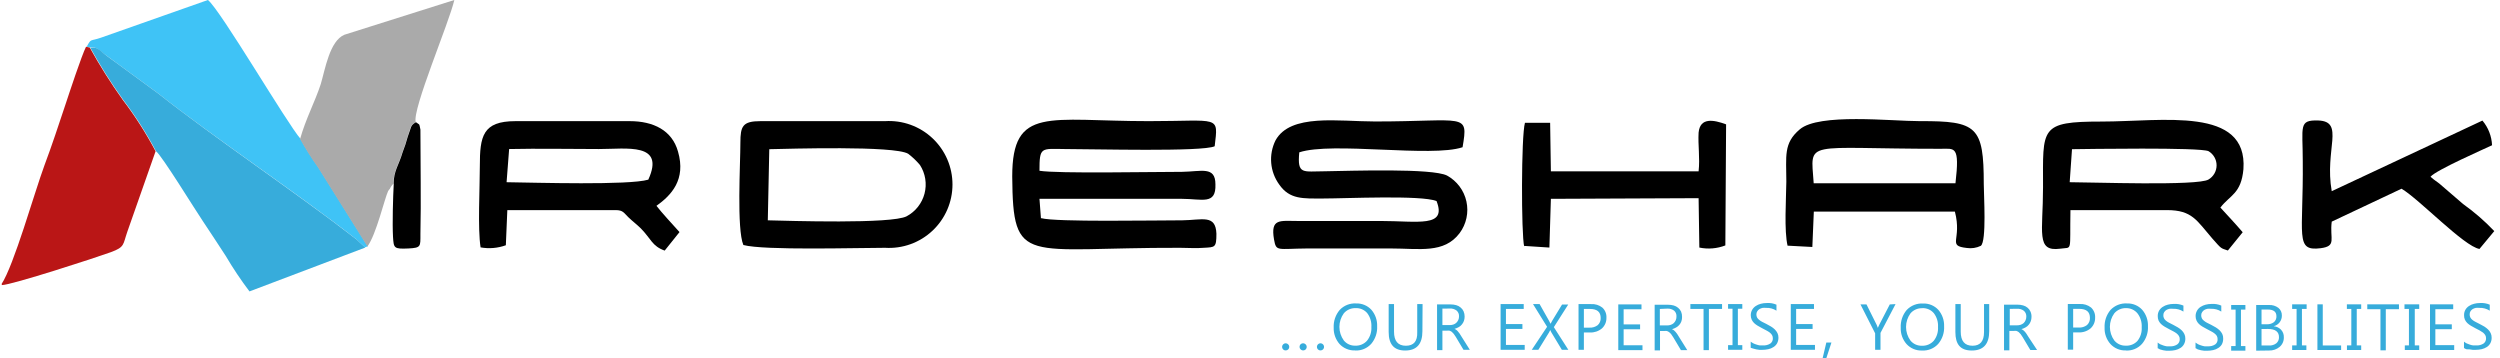
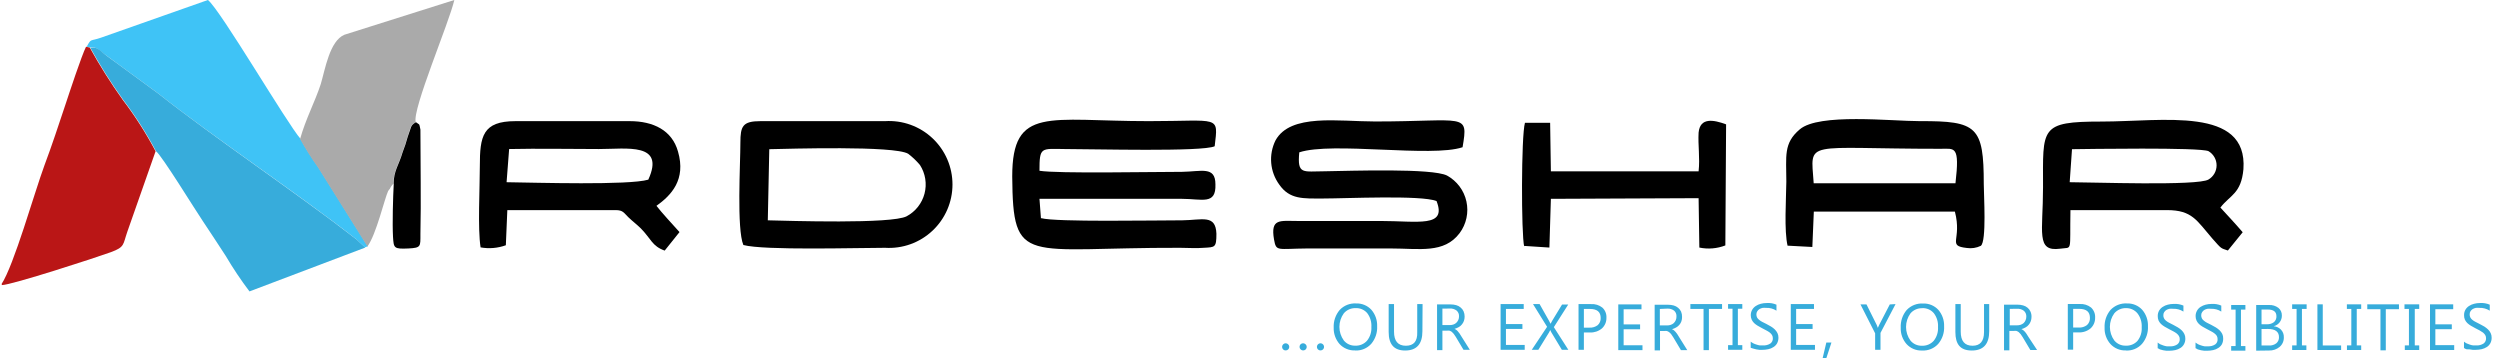
<svg xmlns="http://www.w3.org/2000/svg" width="349" height="50" viewBox="0 0 349 50" fill="none">
  <path d="M343.973 48.564V47.691C344.083 47.783 344.202 47.864 344.329 47.932L344.777 48.104C344.93 48.159 345.087 48.198 345.248 48.219C345.393 48.229 345.539 48.229 345.685 48.219C346.045 48.245 346.404 48.153 346.707 47.955C346.821 47.871 346.913 47.76 346.973 47.631C347.033 47.503 347.06 47.361 347.052 47.22C347.058 47.062 347.018 46.907 346.937 46.772C346.853 46.641 346.748 46.525 346.627 46.427C346.478 46.316 346.32 46.216 346.156 46.128L345.558 45.818L344.938 45.473C344.756 45.366 344.587 45.239 344.432 45.094C344.295 44.958 344.182 44.798 344.099 44.623C344.016 44.427 343.977 44.216 343.984 44.003C343.977 43.738 344.04 43.476 344.168 43.245C344.293 43.031 344.466 42.85 344.674 42.716C344.892 42.573 345.133 42.468 345.386 42.406C345.648 42.337 345.919 42.302 346.19 42.303C346.661 42.269 347.134 42.347 347.569 42.532V43.371C347.138 43.094 346.633 42.957 346.121 42.98C345.957 42.963 345.791 42.963 345.627 42.98C345.475 43.013 345.328 43.067 345.191 43.141C345.066 43.22 344.96 43.326 344.88 43.451C344.798 43.582 344.758 43.734 344.766 43.888C344.758 44.035 344.79 44.182 344.858 44.313C344.922 44.438 345.012 44.547 345.122 44.635C345.255 44.748 345.402 44.844 345.558 44.922L346.144 45.221C346.374 45.336 346.592 45.45 346.799 45.577C346.989 45.696 347.166 45.835 347.328 45.99C347.48 46.135 347.605 46.306 347.695 46.496C347.791 46.693 347.838 46.909 347.833 47.128C347.843 47.404 347.78 47.677 347.649 47.921C347.532 48.135 347.362 48.317 347.155 48.449C346.933 48.589 346.688 48.69 346.431 48.748C346.148 48.808 345.859 48.839 345.57 48.84H345.191L344.743 48.771L344.329 48.759C344.211 48.722 344.099 48.668 343.996 48.598L343.973 48.564ZM342.606 48.863H339.228V42.486H342.468V43.164H339.975V45.278H342.272V45.956H339.975V48.185H342.606V48.863ZM337.723 42.486V43.13H337.102V48.219H337.723V48.863H335.712V48.219H336.287V43.13H335.666V42.486H337.723ZM334.897 43.164H333.058V48.909H332.312V43.164H330.473V42.486H334.897V43.164ZM329.623 42.486V43.13H329.003V48.219H329.623V48.863H327.635V48.219H328.244V43.13H327.624V42.486H329.623ZM326.82 48.863H323.511V42.486H324.258V48.231H326.82V48.863ZM322.006 42.486V43.13H321.351V48.219H321.971V48.863H319.984V48.219H320.604V43.13H319.984V42.486H322.006ZM315.71 45.933V48.231H316.755C317.123 48.255 317.486 48.145 317.778 47.921C317.899 47.816 317.995 47.685 318.059 47.537C318.122 47.39 318.152 47.231 318.146 47.07C318.146 46.312 317.629 45.922 316.606 45.922L315.71 45.933ZM315.71 43.21V45.267H316.48C316.826 45.282 317.168 45.177 317.445 44.968C317.561 44.865 317.653 44.737 317.713 44.594C317.772 44.451 317.799 44.296 317.789 44.141C317.789 43.52 317.387 43.21 316.572 43.21H315.71ZM314.963 48.955V42.578H316.755C317.226 42.554 317.69 42.696 318.065 42.98C318.221 43.108 318.345 43.27 318.429 43.453C318.513 43.636 318.553 43.836 318.548 44.037C318.557 44.382 318.449 44.719 318.24 44.993C318.031 45.267 317.734 45.461 317.399 45.542V45.542C317.791 45.572 318.158 45.744 318.433 46.025C318.565 46.169 318.668 46.337 318.735 46.52C318.802 46.703 318.832 46.898 318.823 47.093C318.831 47.345 318.783 47.596 318.681 47.826C318.58 48.057 318.428 48.262 318.238 48.426C317.822 48.77 317.295 48.95 316.755 48.932L314.963 48.955ZM313.458 42.578V43.222H312.838V48.311H313.458V48.955H311.471V48.311H312.091V43.222H311.471V42.578H313.458ZM306.496 48.69V47.817C306.61 47.909 306.733 47.99 306.863 48.059C307.007 48.13 307.157 48.187 307.312 48.231C307.46 48.285 307.614 48.323 307.771 48.346C307.916 48.355 308.062 48.355 308.208 48.346C308.572 48.37 308.934 48.278 309.242 48.081C309.355 47.997 309.444 47.885 309.503 47.757C309.561 47.628 309.586 47.487 309.575 47.346C309.579 47.19 309.543 47.036 309.471 46.898C309.386 46.764 309.277 46.648 309.15 46.553C309.004 46.437 308.846 46.337 308.679 46.255L308.093 45.944C307.875 45.83 307.656 45.715 307.472 45.6C307.289 45.495 307.119 45.368 306.967 45.221C306.829 45.084 306.717 44.925 306.634 44.75C306.547 44.555 306.504 44.343 306.507 44.129C306.504 43.864 306.571 43.602 306.703 43.371C306.823 43.158 306.993 42.977 307.197 42.843C307.416 42.702 307.657 42.598 307.909 42.532C308.175 42.463 308.449 42.429 308.725 42.429C309.192 42.396 309.661 42.475 310.092 42.659V43.497C309.662 43.219 309.156 43.082 308.644 43.107C308.484 43.09 308.322 43.09 308.162 43.107C308.009 43.137 307.861 43.192 307.725 43.268C307.6 43.347 307.494 43.453 307.415 43.578C307.329 43.707 307.285 43.859 307.289 44.014C307.286 44.161 307.318 44.307 307.38 44.439C307.445 44.567 307.54 44.678 307.656 44.761C307.786 44.874 307.928 44.97 308.081 45.048L308.679 45.347C308.897 45.462 309.115 45.577 309.322 45.703C309.516 45.822 309.697 45.961 309.862 46.117C310.011 46.265 310.135 46.435 310.23 46.622C310.321 46.82 310.364 47.037 310.356 47.254C310.364 47.529 310.305 47.801 310.184 48.047C310.062 48.262 309.888 48.444 309.678 48.575C309.459 48.721 309.213 48.822 308.954 48.874C308.671 48.936 308.382 48.966 308.093 48.966H307.725L307.266 48.897L306.829 48.782C306.701 48.726 306.581 48.653 306.473 48.564L306.496 48.69ZM301.211 48.69V47.817C301.321 47.909 301.441 47.99 301.567 48.059L302.015 48.231C302.168 48.286 302.326 48.324 302.486 48.346C302.632 48.356 302.777 48.356 302.923 48.346C303.283 48.372 303.642 48.279 303.945 48.081C304.059 47.997 304.151 47.886 304.211 47.758C304.271 47.629 304.298 47.488 304.29 47.346C304.296 47.189 304.256 47.033 304.175 46.898C304.091 46.767 303.986 46.651 303.865 46.553C303.717 46.44 303.56 46.34 303.394 46.255L302.796 45.944L302.176 45.6C301.994 45.492 301.825 45.365 301.67 45.221C301.533 45.084 301.42 44.925 301.337 44.75C301.254 44.554 301.215 44.342 301.222 44.129C301.215 43.865 301.278 43.603 301.406 43.371C301.531 43.158 301.704 42.977 301.912 42.843C302.13 42.699 302.371 42.594 302.624 42.532C302.887 42.463 303.157 42.428 303.428 42.429C303.9 42.395 304.372 42.474 304.807 42.659V43.497C304.376 43.22 303.871 43.084 303.359 43.107C303.195 43.089 303.029 43.089 302.865 43.107C302.713 43.139 302.566 43.193 302.429 43.268C302.304 43.347 302.198 43.453 302.119 43.578C302.036 43.708 301.996 43.86 302.004 44.014C301.996 44.162 302.028 44.309 302.096 44.439C302.16 44.564 302.25 44.674 302.36 44.761C302.493 44.874 302.64 44.97 302.796 45.048L303.382 45.347C303.603 45.454 303.818 45.573 304.026 45.703C304.221 45.819 304.402 45.958 304.566 46.117C304.718 46.261 304.843 46.433 304.933 46.622C305.029 46.819 305.076 47.036 305.071 47.254C305.082 47.53 305.018 47.804 304.887 48.047C304.77 48.262 304.6 48.444 304.393 48.575C304.171 48.716 303.926 48.817 303.67 48.874C303.386 48.934 303.097 48.965 302.808 48.966H302.429L301.981 48.897L301.544 48.782C301.414 48.729 301.294 48.656 301.188 48.564L301.211 48.69ZM296.788 43.015C296.479 43.006 296.172 43.066 295.89 43.192C295.608 43.317 295.357 43.504 295.156 43.739C294.756 44.29 294.541 44.953 294.541 45.634C294.541 46.315 294.756 46.979 295.156 47.53C295.349 47.765 295.594 47.952 295.871 48.078C296.147 48.203 296.449 48.263 296.753 48.254C297.054 48.27 297.354 48.221 297.634 48.11C297.913 47.999 298.166 47.828 298.373 47.61C298.812 47.071 299.029 46.385 298.982 45.692C299.026 44.995 298.818 44.306 298.396 43.75C298.202 43.513 297.956 43.324 297.677 43.196C297.398 43.069 297.094 43.007 296.788 43.015V43.015ZM296.788 48.92C296.382 48.938 295.978 48.867 295.603 48.713C295.227 48.558 294.891 48.323 294.616 48.024C294.059 47.392 293.766 46.569 293.801 45.726C293.757 44.832 294.053 43.954 294.628 43.268C294.921 42.957 295.278 42.714 295.675 42.557C296.073 42.401 296.499 42.333 296.925 42.36C297.323 42.345 297.718 42.416 298.085 42.569C298.452 42.721 298.782 42.952 299.051 43.245C299.599 43.882 299.887 44.702 299.855 45.542C299.903 46.437 299.607 47.317 299.028 48.001C298.742 48.319 298.388 48.568 297.992 48.729C297.596 48.89 297.168 48.959 296.742 48.932L296.788 48.92ZM289.412 43.118V45.726H290.193C290.605 45.752 291.012 45.629 291.342 45.382C291.48 45.256 291.589 45.101 291.661 44.928C291.733 44.755 291.765 44.569 291.755 44.382C291.755 43.532 291.261 43.118 290.262 43.118H289.412ZM289.412 46.404V48.817H288.665V42.44H290.331C290.902 42.402 291.468 42.578 291.916 42.934C292.109 43.114 292.259 43.334 292.356 43.578C292.454 43.822 292.496 44.085 292.479 44.347C292.487 44.624 292.435 44.9 292.328 45.155C292.222 45.411 292.061 45.641 291.859 45.83C291.388 46.227 290.785 46.432 290.17 46.404H289.412ZM280.565 43.118V45.416H281.576C281.752 45.419 281.927 45.392 282.093 45.336C282.246 45.283 282.386 45.201 282.507 45.094C282.621 44.984 282.711 44.851 282.771 44.704C282.843 44.541 282.878 44.364 282.874 44.187C282.881 44.038 282.855 43.89 282.797 43.753C282.74 43.615 282.652 43.493 282.541 43.394C282.27 43.184 281.93 43.081 281.588 43.107L280.565 43.118ZM284.38 48.863H283.437L282.369 47.07C282.281 46.923 282.185 46.782 282.082 46.645C281.999 46.541 281.906 46.445 281.806 46.358C281.71 46.291 281.606 46.237 281.496 46.197C281.37 46.179 281.242 46.179 281.117 46.197H280.508V48.909H279.761V42.532H281.657C281.917 42.53 282.176 42.564 282.426 42.636C282.654 42.696 282.866 42.806 283.047 42.957C283.221 43.099 283.359 43.28 283.449 43.486C283.556 43.72 283.607 43.975 283.598 44.233C283.601 44.44 283.565 44.646 283.495 44.842C283.432 45.023 283.334 45.191 283.208 45.336C283.09 45.488 282.941 45.613 282.771 45.703C282.588 45.81 282.391 45.892 282.185 45.944C282.284 45.985 282.377 46.039 282.461 46.105C282.546 46.169 282.623 46.242 282.691 46.324C282.765 46.411 282.834 46.503 282.897 46.599L283.127 46.967L284.38 48.863ZM277.693 46.243C277.693 48.035 276.877 48.932 275.269 48.932C273.66 48.932 272.971 48.07 272.971 46.347V42.452H273.718V46.301C273.718 47.61 274.269 48.265 275.372 48.265C276.429 48.265 276.969 47.633 276.969 46.37V42.452H277.693V46.243ZM268.329 43.026C268.021 43.017 267.714 43.078 267.432 43.203C267.149 43.328 266.899 43.515 266.698 43.75C266.298 44.301 266.083 44.965 266.083 45.646C266.083 46.327 266.298 46.99 266.698 47.541C266.891 47.776 267.136 47.964 267.412 48.089C267.689 48.214 267.991 48.275 268.295 48.265C268.605 48.279 268.913 48.225 269.199 48.106C269.485 47.986 269.741 47.806 269.949 47.576C270.379 47.032 270.592 46.349 270.547 45.657C270.591 44.961 270.383 44.272 269.961 43.716C269.764 43.486 269.519 43.304 269.242 43.183C268.966 43.062 268.666 43.004 268.364 43.015L268.329 43.026ZM268.329 48.932C267.924 48.95 267.52 48.879 267.144 48.724C266.769 48.569 266.433 48.334 266.158 48.035C265.6 47.403 265.308 46.58 265.342 45.738C265.299 44.843 265.595 43.965 266.17 43.279C266.462 42.968 266.82 42.726 267.217 42.569C267.614 42.412 268.041 42.345 268.467 42.371C268.865 42.356 269.26 42.428 269.627 42.58C269.994 42.733 270.324 42.964 270.593 43.256C271.141 43.893 271.428 44.714 271.397 45.554C271.445 46.449 271.149 47.328 270.57 48.013C270.287 48.324 269.937 48.568 269.548 48.727C269.158 48.886 268.738 48.956 268.318 48.932H268.329ZM264.619 42.452L262.516 46.473V48.828H261.769V46.53L259.724 42.498H260.563L261.999 45.382C261.999 45.382 262.068 45.542 262.148 45.772C262.197 45.638 262.255 45.508 262.321 45.382L263.814 42.498L264.619 42.452ZM255.669 47.817L254.956 50H254.439L254.956 47.817H255.669ZM253.371 48.828H249.993V42.452H253.233V43.13H250.74V45.244H253.038V45.922H250.74V48.15H253.371V48.828ZM244.398 48.564V47.691C244.512 47.783 244.636 47.864 244.766 47.932C244.909 48.003 245.059 48.061 245.214 48.104C245.366 48.16 245.524 48.199 245.685 48.219C245.826 48.229 245.968 48.229 246.11 48.219C246.474 48.244 246.836 48.151 247.144 47.955C247.258 47.871 247.349 47.76 247.41 47.631C247.47 47.503 247.497 47.361 247.488 47.22C247.488 47.063 247.449 46.909 247.374 46.772C247.289 46.641 247.184 46.525 247.063 46.427C246.912 46.313 246.75 46.213 246.581 46.128L245.995 45.818L245.374 45.473C245.193 45.366 245.023 45.239 244.869 45.094C244.732 44.958 244.619 44.798 244.536 44.623C244.449 44.428 244.406 44.216 244.409 44.003C244.406 43.737 244.473 43.475 244.605 43.245C244.73 43.031 244.903 42.85 245.11 42.716C245.325 42.574 245.562 42.469 245.811 42.406C246.077 42.337 246.352 42.302 246.627 42.303C247.094 42.269 247.563 42.347 247.994 42.532V43.371C247.565 43.091 247.058 42.954 246.546 42.98C246.386 42.963 246.224 42.963 246.064 42.98C245.911 43.013 245.764 43.067 245.627 43.141C245.502 43.22 245.396 43.326 245.317 43.451C245.231 43.581 245.187 43.733 245.191 43.888C245.189 44.035 245.22 44.18 245.283 44.313C245.351 44.438 245.445 44.548 245.558 44.635C245.69 44.745 245.832 44.841 245.983 44.922L246.581 45.221C246.811 45.336 247.017 45.45 247.224 45.577C247.42 45.693 247.601 45.832 247.764 45.99C247.913 46.138 248.037 46.309 248.132 46.496C248.227 46.693 248.275 46.909 248.27 47.128C248.274 47.403 248.211 47.675 248.086 47.921C247.964 48.136 247.79 48.318 247.58 48.449C247.361 48.594 247.115 48.696 246.857 48.748C246.573 48.809 246.285 48.84 245.995 48.84H245.627L245.168 48.771L244.731 48.656C244.629 48.636 244.528 48.605 244.432 48.564H244.398ZM243.226 42.452V43.095H242.606V48.185H243.226V48.828H241.238V48.185H241.859V43.095H241.238V42.452H243.226ZM240.4 43.13H238.562V48.874H237.815V43.13H235.977V42.452H240.4V43.13ZM231.714 43.13V45.428H232.725C232.901 45.433 233.076 45.405 233.242 45.347C233.394 45.294 233.535 45.213 233.656 45.106C233.77 44.993 233.864 44.861 233.931 44.715C234.008 44.542 234.044 44.353 234.035 44.164C234.044 44.016 234.02 43.868 233.964 43.731C233.909 43.593 233.823 43.471 233.713 43.371C233.437 43.161 233.094 43.059 232.748 43.084L231.714 43.13ZM235.54 48.874H234.655L233.587 47.082L233.3 46.657C233.216 46.55 233.119 46.453 233.012 46.37C232.919 46.298 232.814 46.244 232.702 46.209C232.58 46.189 232.456 46.189 232.334 46.209H231.737V48.92H230.99V42.544H232.886C233.146 42.542 233.405 42.577 233.656 42.647C233.879 42.71 234.087 42.819 234.265 42.969C234.439 43.113 234.58 43.294 234.678 43.497C234.776 43.734 234.823 43.988 234.816 44.244C234.822 44.451 234.791 44.657 234.724 44.853C234.661 45.035 234.563 45.202 234.437 45.347C234.312 45.497 234.16 45.622 233.989 45.715C233.806 45.822 233.609 45.903 233.403 45.956V45.956C233.507 45.993 233.604 46.047 233.69 46.117C233.771 46.181 233.845 46.254 233.909 46.335C233.987 46.422 234.06 46.515 234.127 46.611L234.357 46.978L235.54 48.874ZM229.29 48.874H225.912V42.498H229.152V43.176H226.659V45.29H228.957V45.968H226.659V48.196H229.29V48.874ZM221.11 43.13V45.738H221.891C222.303 45.763 222.71 45.641 223.04 45.393C223.179 45.267 223.288 45.113 223.359 44.94C223.431 44.767 223.463 44.58 223.454 44.394C223.454 43.543 222.959 43.13 221.96 43.13H221.11ZM221.11 46.416V48.828H220.363V42.452H222.109C222.681 42.413 223.246 42.589 223.695 42.946C223.887 43.125 224.037 43.345 224.135 43.589C224.232 43.834 224.274 44.096 224.258 44.359C224.265 44.636 224.214 44.911 224.107 45.167C224 45.422 223.84 45.652 223.637 45.841C223.167 46.238 222.564 46.443 221.948 46.416H221.11ZM218.938 48.828H218.031L216.56 46.381C216.501 46.282 216.451 46.178 216.411 46.071V46.071C216.371 46.179 216.321 46.283 216.261 46.381L214.756 48.828H213.837L215.974 45.623L214.01 42.452H214.929L216.227 44.75C216.307 44.899 216.388 45.048 216.457 45.198C216.53 45.039 216.615 44.885 216.71 44.738L218.065 42.509H218.927L216.916 45.669L218.938 48.828ZM212.849 48.828H209.483V42.452H212.711V43.13H210.23V45.244H212.528V45.922H210.23V48.15H212.849V48.828ZM201.36 43.084V45.382H202.383C202.558 45.385 202.733 45.357 202.9 45.301C203.049 45.249 203.186 45.167 203.302 45.06C203.417 44.947 203.51 44.815 203.578 44.669C203.649 44.507 203.685 44.33 203.681 44.152C203.688 44.004 203.662 43.855 203.604 43.718C203.546 43.581 203.459 43.459 203.348 43.359C203.073 43.148 202.729 43.045 202.383 43.072L201.36 43.084ZM205.186 48.828H204.301L203.233 47.036L202.946 46.611C202.863 46.507 202.77 46.411 202.67 46.324C202.574 46.257 202.47 46.203 202.36 46.163C202.234 46.145 202.106 46.145 201.981 46.163H201.36V48.874H200.613V42.498H202.521C202.781 42.495 203.04 42.53 203.29 42.601C203.515 42.661 203.723 42.771 203.899 42.923C204.077 43.064 204.219 43.245 204.313 43.451C204.414 43.687 204.465 43.941 204.462 44.198C204.464 44.406 204.429 44.612 204.359 44.807C204.296 44.989 204.198 45.156 204.072 45.301C203.954 45.453 203.805 45.579 203.635 45.669C203.45 45.773 203.253 45.854 203.049 45.91V45.91C203.148 45.951 203.241 46.005 203.325 46.071C203.409 46.132 203.482 46.205 203.543 46.289C203.621 46.377 203.694 46.469 203.761 46.565L203.991 46.932L205.186 48.828ZM198.568 46.243C198.568 48.035 197.764 48.932 196.156 48.932C194.605 48.932 193.858 48.07 193.858 46.347V42.452H194.605V46.301C194.605 47.61 195.156 48.265 196.259 48.265C197.362 48.265 197.891 47.633 197.845 46.37V42.452H198.591L198.568 46.243ZM189.228 43.015C188.919 43.006 188.612 43.066 188.33 43.192C188.048 43.317 187.797 43.504 187.596 43.739C187.197 44.29 186.981 44.953 186.981 45.634C186.981 46.315 187.197 46.979 187.596 47.53C187.788 47.764 188.03 47.951 188.305 48.076C188.58 48.202 188.88 48.262 189.182 48.254C189.492 48.27 189.801 48.216 190.087 48.096C190.373 47.977 190.629 47.795 190.836 47.564C191.27 47.022 191.487 46.339 191.445 45.646C191.489 44.949 191.281 44.26 190.859 43.704C190.658 43.472 190.406 43.29 190.124 43.17C189.841 43.051 189.534 42.998 189.228 43.015V43.015ZM189.17 48.92C188.765 48.936 188.362 48.864 187.987 48.709C187.612 48.555 187.275 48.321 186.999 48.024C186.446 47.389 186.154 46.568 186.183 45.726C186.143 44.83 186.443 43.952 187.022 43.268C187.315 42.957 187.673 42.714 188.07 42.557C188.467 42.401 188.894 42.333 189.32 42.36C189.717 42.346 190.112 42.418 190.479 42.571C190.846 42.724 191.175 42.953 191.445 43.245C191.994 43.882 192.281 44.702 192.249 45.542C192.297 46.437 192.001 47.317 191.422 48.001C191.146 48.306 190.806 48.547 190.428 48.708C190.049 48.869 189.639 48.945 189.228 48.932L189.17 48.92ZM184.334 48.92C184.27 48.922 184.206 48.91 184.147 48.887C184.088 48.863 184.034 48.827 183.989 48.782C183.919 48.712 183.872 48.623 183.852 48.527C183.832 48.43 183.841 48.33 183.878 48.238C183.915 48.147 183.977 48.068 184.058 48.011C184.139 47.955 184.235 47.923 184.334 47.921C184.433 47.921 184.53 47.951 184.613 48.007C184.696 48.062 184.76 48.141 184.798 48.233C184.836 48.325 184.846 48.426 184.827 48.524C184.808 48.622 184.76 48.712 184.69 48.782C184.593 48.872 184.466 48.921 184.334 48.92V48.92ZM181.909 48.92C181.812 48.917 181.718 48.887 181.637 48.832C181.557 48.777 181.494 48.7 181.457 48.61C181.419 48.52 181.408 48.422 181.425 48.326C181.442 48.23 181.487 48.141 181.553 48.07C181.599 48.022 181.655 47.984 181.716 47.958C181.777 47.932 181.843 47.918 181.909 47.918C181.976 47.918 182.042 47.932 182.103 47.958C182.164 47.984 182.219 48.022 182.266 48.07C182.338 48.139 182.387 48.228 182.407 48.326C182.427 48.424 182.418 48.525 182.379 48.617C182.341 48.709 182.275 48.787 182.191 48.842C182.107 48.895 182.009 48.923 181.909 48.92V48.92ZM179.474 48.92C179.41 48.922 179.347 48.91 179.287 48.887C179.228 48.863 179.174 48.827 179.129 48.782C179.081 48.736 179.043 48.681 179.017 48.62C178.991 48.559 178.977 48.493 178.977 48.426C178.977 48.36 178.991 48.294 179.017 48.233C179.043 48.171 179.081 48.116 179.129 48.07C179.174 48.023 179.227 47.986 179.286 47.96C179.345 47.935 179.409 47.921 179.474 47.921C179.608 47.921 179.736 47.975 179.83 48.07C179.878 48.116 179.916 48.171 179.942 48.233C179.968 48.294 179.982 48.36 179.982 48.426C179.982 48.493 179.968 48.559 179.942 48.62C179.916 48.681 179.878 48.736 179.83 48.782C179.783 48.828 179.727 48.863 179.666 48.887C179.605 48.911 179.539 48.922 179.474 48.92V48.92Z" fill="#37ACDB" />
  <path fill-rule="evenodd" clip-rule="evenodd" d="M107.185 30.756C109.988 30.825 124.488 31.296 126.567 30.193C127.18 29.866 127.718 29.415 128.148 28.869C128.578 28.323 128.89 27.694 129.065 27.022C129.24 26.349 129.273 25.648 129.164 24.962C129.054 24.276 128.804 23.62 128.428 23.035C127.937 22.451 127.382 21.923 126.774 21.461C124.798 20.312 110.092 20.772 107.392 20.829L107.185 30.756ZM103.359 19.91C103.359 22.852 102.831 31.974 103.773 34.203C106.668 34.984 119.731 34.593 123.557 34.593C124.764 34.669 125.974 34.496 127.113 34.086C128.251 33.676 129.293 33.037 130.174 32.208C131.056 31.38 131.759 30.38 132.239 29.27C132.719 28.159 132.967 26.962 132.967 25.753C132.967 24.543 132.719 23.346 132.239 22.235C131.759 21.125 131.056 20.125 130.174 19.297C129.293 18.468 128.251 17.829 127.113 17.419C125.974 17.009 124.764 16.836 123.557 16.912H106.151C103.67 16.912 103.359 17.624 103.359 19.91V19.91Z" fill="black" />
  <path fill-rule="evenodd" clip-rule="evenodd" d="M253.187 25.586H272.983C273.603 20.267 272.879 20.772 270.903 20.772C251.636 20.772 252.773 19.405 253.187 25.529V25.586ZM249.557 34.295L253.003 34.478L253.21 29.538H272.902C273.936 33.513 271.753 34.295 274.556 34.616C275.226 34.718 275.911 34.613 276.521 34.318C277.348 33.697 276.935 27.195 276.935 25.701C276.935 17.659 276.004 16.877 268.031 16.912C263.987 16.912 253.934 15.763 251.245 18.061C248.948 20.002 249.373 21.783 249.373 25.345C249.35 27.792 249.04 32.215 249.557 34.352V34.295Z" fill="black" />
  <path fill-rule="evenodd" clip-rule="evenodd" d="M288.929 25.436C291.939 25.436 306.864 25.977 308.311 25.057C308.654 24.854 308.938 24.565 309.135 24.218C309.333 23.872 309.436 23.48 309.436 23.081C309.436 22.683 309.333 22.291 309.135 21.944C308.938 21.598 308.654 21.309 308.311 21.105C307.162 20.542 291.078 20.806 289.251 20.829L288.929 25.436ZM289.033 29.331C293.49 29.331 298.051 29.331 302.509 29.331C306.036 29.331 306.657 30.779 308.828 33.283C310.172 34.8 309.977 34.616 311.011 34.972L313.079 32.422C311.93 31.078 311.011 30.124 309.966 28.975C311.321 27.217 312.872 27.045 313.182 23.621C313.803 14.798 301.889 16.969 293.387 16.969C284.69 16.969 285.207 17.831 285.207 26.16C285.207 32.433 284.173 35.168 287.585 34.72C289.354 34.444 288.929 35.42 289.033 29.331V29.331Z" fill="black" />
  <path fill-rule="evenodd" clip-rule="evenodd" d="M70.719 25.437C74.752 25.494 87.815 25.885 90.503 25.08C92.893 19.853 87.505 20.806 83.61 20.806C79.462 20.806 75.211 20.715 71.075 20.806L70.719 25.437ZM67.089 34.536C68.27 34.748 69.487 34.645 70.616 34.237L70.823 29.331H85.942C86.988 29.331 87.091 29.722 87.711 30.319C88.332 30.917 88.86 31.296 89.469 31.893C90.917 33.375 91.02 34.352 92.79 34.984L94.858 32.399C93.823 31.25 92.376 29.688 91.641 28.734C93.72 27.252 95.788 25.08 94.651 21.163C93.823 18.187 91.204 16.912 87.918 16.912H71.96C67.365 16.912 66.985 19.026 66.985 23.185C66.985 26.298 66.675 31.916 67.089 34.536V34.536Z" fill="black" />
  <path fill-rule="evenodd" clip-rule="evenodd" d="M12.068 6.514L12.585 6.629C13.619 6.48 13.929 7.135 14.883 7.778L22.04 13.017C29.807 19.164 41.572 27.011 49.706 33.376L50.947 34.524L51.36 34.375L44.467 23.357C43.561 22.089 42.728 20.769 41.974 19.405C40.113 17.325 30.784 1.39 29.026 0L14.09 5.262C12.539 5.79 12.746 5.342 12.126 6.48" fill="#3FC3F6" />
  <path fill-rule="evenodd" clip-rule="evenodd" d="M41.905 19.439C42.659 20.803 43.492 22.123 44.398 23.392L51.291 34.41C52.532 32.721 53.669 27.757 54.198 26.631C54.301 26.574 54.301 26.448 54.405 26.39C54.529 26.111 54.704 25.858 54.922 25.643C54.922 23.84 55.646 23.058 56.163 21.278C56.445 20.56 56.687 19.828 56.886 19.083C57.404 17.716 57.197 17.532 58.035 17.061C57.518 15.28 62.7 3.182 63.424 0L48.086 4.848C46.018 5.71 45.398 9.662 44.777 11.742C43.95 14.269 42.698 16.533 41.87 19.474" fill="#AAAAAA" />
  <path fill-rule="evenodd" clip-rule="evenodd" d="M12.585 6.629C13.976 9.143 15.511 11.575 17.181 13.913C18.906 16.181 20.443 18.586 21.776 21.105C22.603 21.726 27.268 29.331 28.302 30.848C29.451 32.548 30.37 33.996 31.507 35.719C32.518 37.436 33.626 39.093 34.828 40.682L50.993 34.559L49.752 33.41C41.56 27.045 29.853 19.198 22.086 13.052L14.929 7.813C13.998 7.135 13.688 6.48 12.631 6.664" fill="#37ACDB" />
  <path fill-rule="evenodd" clip-rule="evenodd" d="M0.257 39.671V39.798C1.602 39.798 13.516 35.926 15.48 35.202C17.445 34.478 17.146 34.157 17.778 32.342L21.719 21.117C20.386 18.598 18.849 16.192 17.123 13.925C15.453 11.586 13.919 9.154 12.528 6.641L12.011 6.526C11.39 7.767 9.713 12.856 9.104 14.694C8.173 17.486 7.243 20.312 6.209 23.07C4.761 26.999 1.958 37.017 0.2 39.683" fill="#BA1616" />
  <path fill-rule="evenodd" clip-rule="evenodd" d="M145.317 30.492L145.11 27.757H165.009C167.801 27.757 169.777 28.653 169.674 25.735C169.674 23.15 167.698 23.954 165.009 23.989C160.758 23.989 147.707 24.253 145.11 23.84C145.11 20.473 145.317 20.772 148.637 20.806C152.578 20.806 167.904 21.22 169.57 20.416C170.087 16.016 170.294 16.912 160.379 16.912C146.386 16.912 141.307 14.74 141.307 24.632C141.411 37.27 142.973 34.536 164.733 34.593C165.664 34.593 167.112 34.685 168.042 34.593C169.605 34.501 169.812 34.593 169.812 32.629C169.708 29.894 167.835 30.721 165.044 30.756C161.103 30.756 147.431 31.02 145.352 30.457" fill="black" />
  <path fill-rule="evenodd" clip-rule="evenodd" d="M200.545 28.079C202.004 31.802 197.96 30.848 192.675 30.848C188.837 30.848 184.897 30.848 181.071 30.848C178.681 30.848 177.337 30.469 177.854 33.433C178.164 35.156 178.267 34.72 182.518 34.685C186.356 34.685 190.285 34.685 194.122 34.685C198.166 34.685 201.579 35.432 203.761 32.548C204.227 31.922 204.553 31.204 204.717 30.441C204.881 29.678 204.88 28.889 204.713 28.127C204.547 27.365 204.219 26.647 203.751 26.023C203.284 25.398 202.688 24.881 202.004 24.506C199.924 23.46 188.631 23.851 185 23.909C181.898 23.909 181.071 24.449 181.381 21.266C185.977 19.75 199.821 22.013 204.175 20.554C205.002 15.648 204.589 16.958 191.951 16.958C186.873 16.958 180.14 15.809 178.061 19.6C177.577 20.576 177.37 21.666 177.461 22.751C177.552 23.837 177.938 24.877 178.578 25.758C180.037 27.861 181.898 27.712 184.69 27.712C187.907 27.712 198.373 27.206 200.545 28.068" fill="black" />
  <path fill-rule="evenodd" clip-rule="evenodd" d="M212.78 34.329L216.296 34.559L216.503 27.757L237.125 27.665L237.229 34.559C238.442 34.812 239.703 34.708 240.859 34.26L240.963 17.36C239.193 16.705 237.332 16.372 237.125 18.509C237.022 20.232 237.332 22.047 237.125 23.92H216.503L216.399 17.142H212.884C212.355 18.934 212.355 32.686 212.78 34.444" fill="black" />
-   <path fill-rule="evenodd" clip-rule="evenodd" d="M325.51 26.689C324.476 20.864 327.371 16.969 323.649 16.82C320.846 16.728 321.466 17.624 321.466 22.472C321.569 32.927 320.317 35.11 323.959 34.651C326.257 34.352 325.2 33.376 325.51 30.94L335.253 26.344C337.734 27.803 343.961 34.386 346.133 34.754L348.201 32.261C346.874 30.865 345.416 29.599 343.847 28.481L340.538 25.632C340.021 25.218 340.021 25.299 339.297 24.678C340.021 23.759 346.96 20.726 347.891 20.278C347.835 19.012 347.362 17.801 346.546 16.831L325.51 26.689Z" fill="black" />
  <path fill-rule="evenodd" clip-rule="evenodd" d="M54.968 25.643C54.864 27.551 54.761 31.204 54.864 33.054C54.968 34.651 54.968 34.777 57.036 34.685C58.794 34.593 58.69 34.41 58.69 32.686C58.794 27.907 58.69 22.909 58.69 18.095C58.483 17.176 58.69 17.532 58.07 17.061C57.243 17.532 57.45 17.716 56.921 19.083C56.721 19.828 56.48 20.56 56.197 21.278C55.68 23.058 54.956 23.84 54.956 25.643" fill="black" />
</svg>